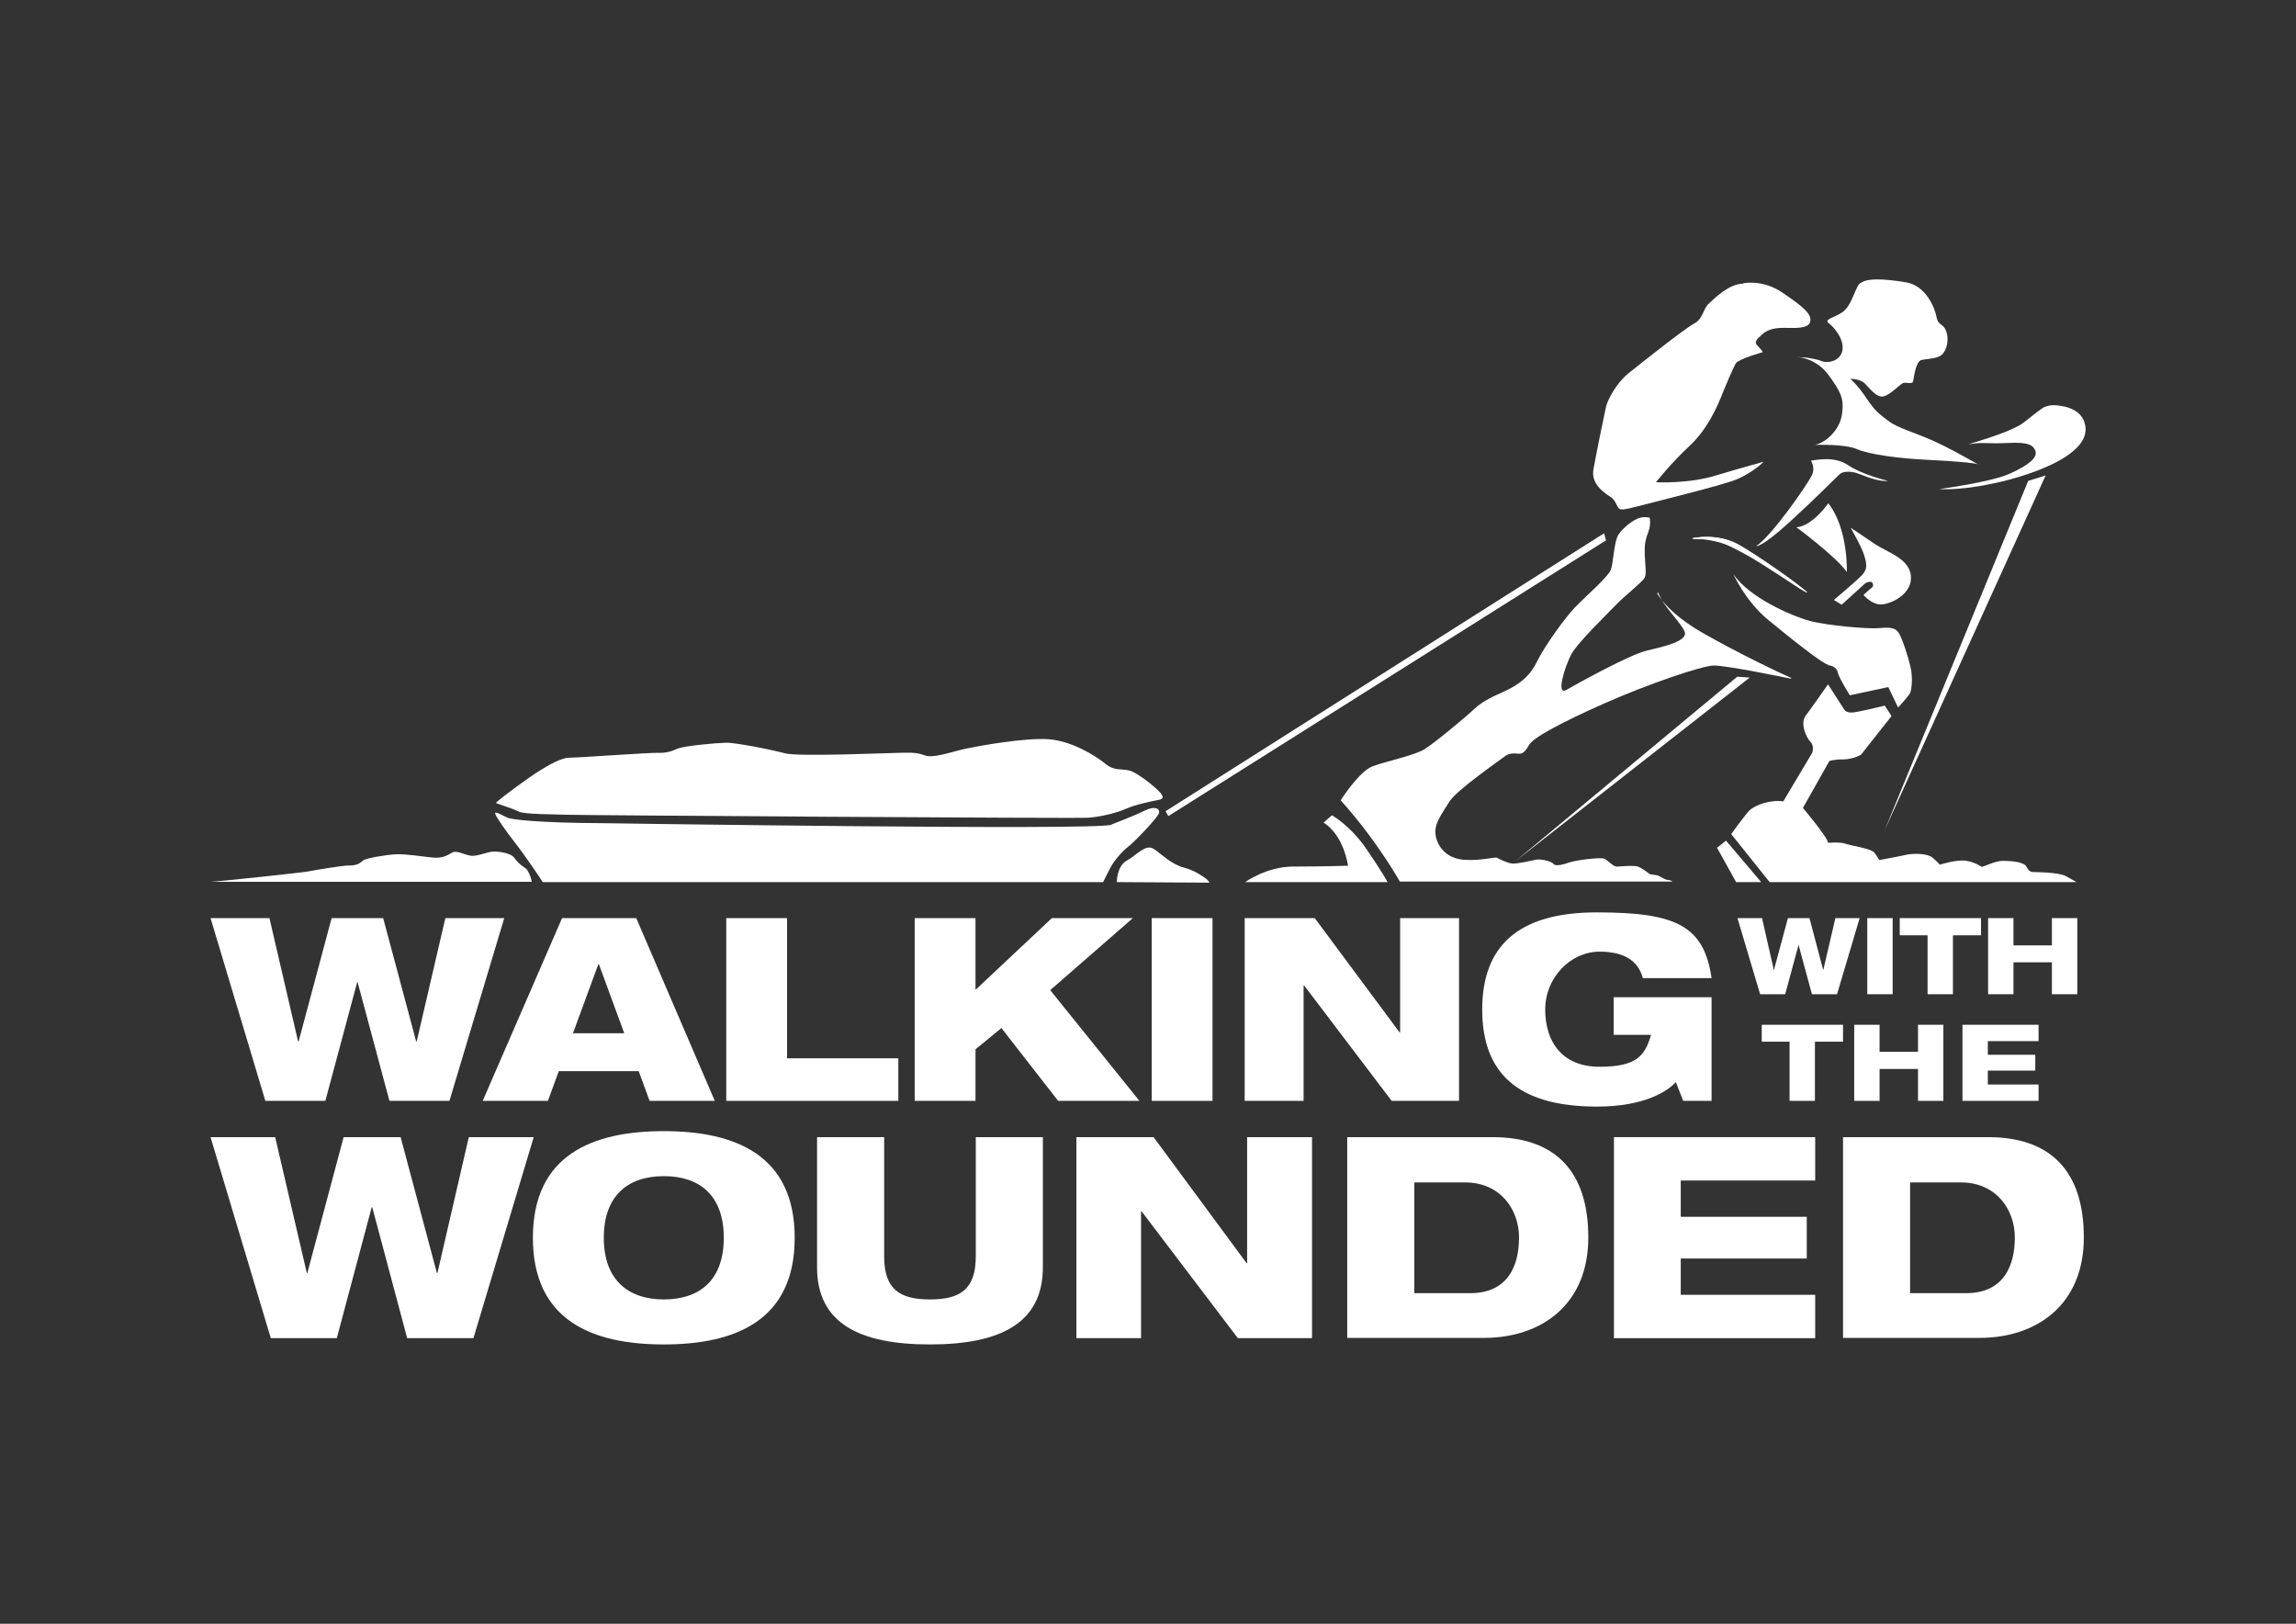
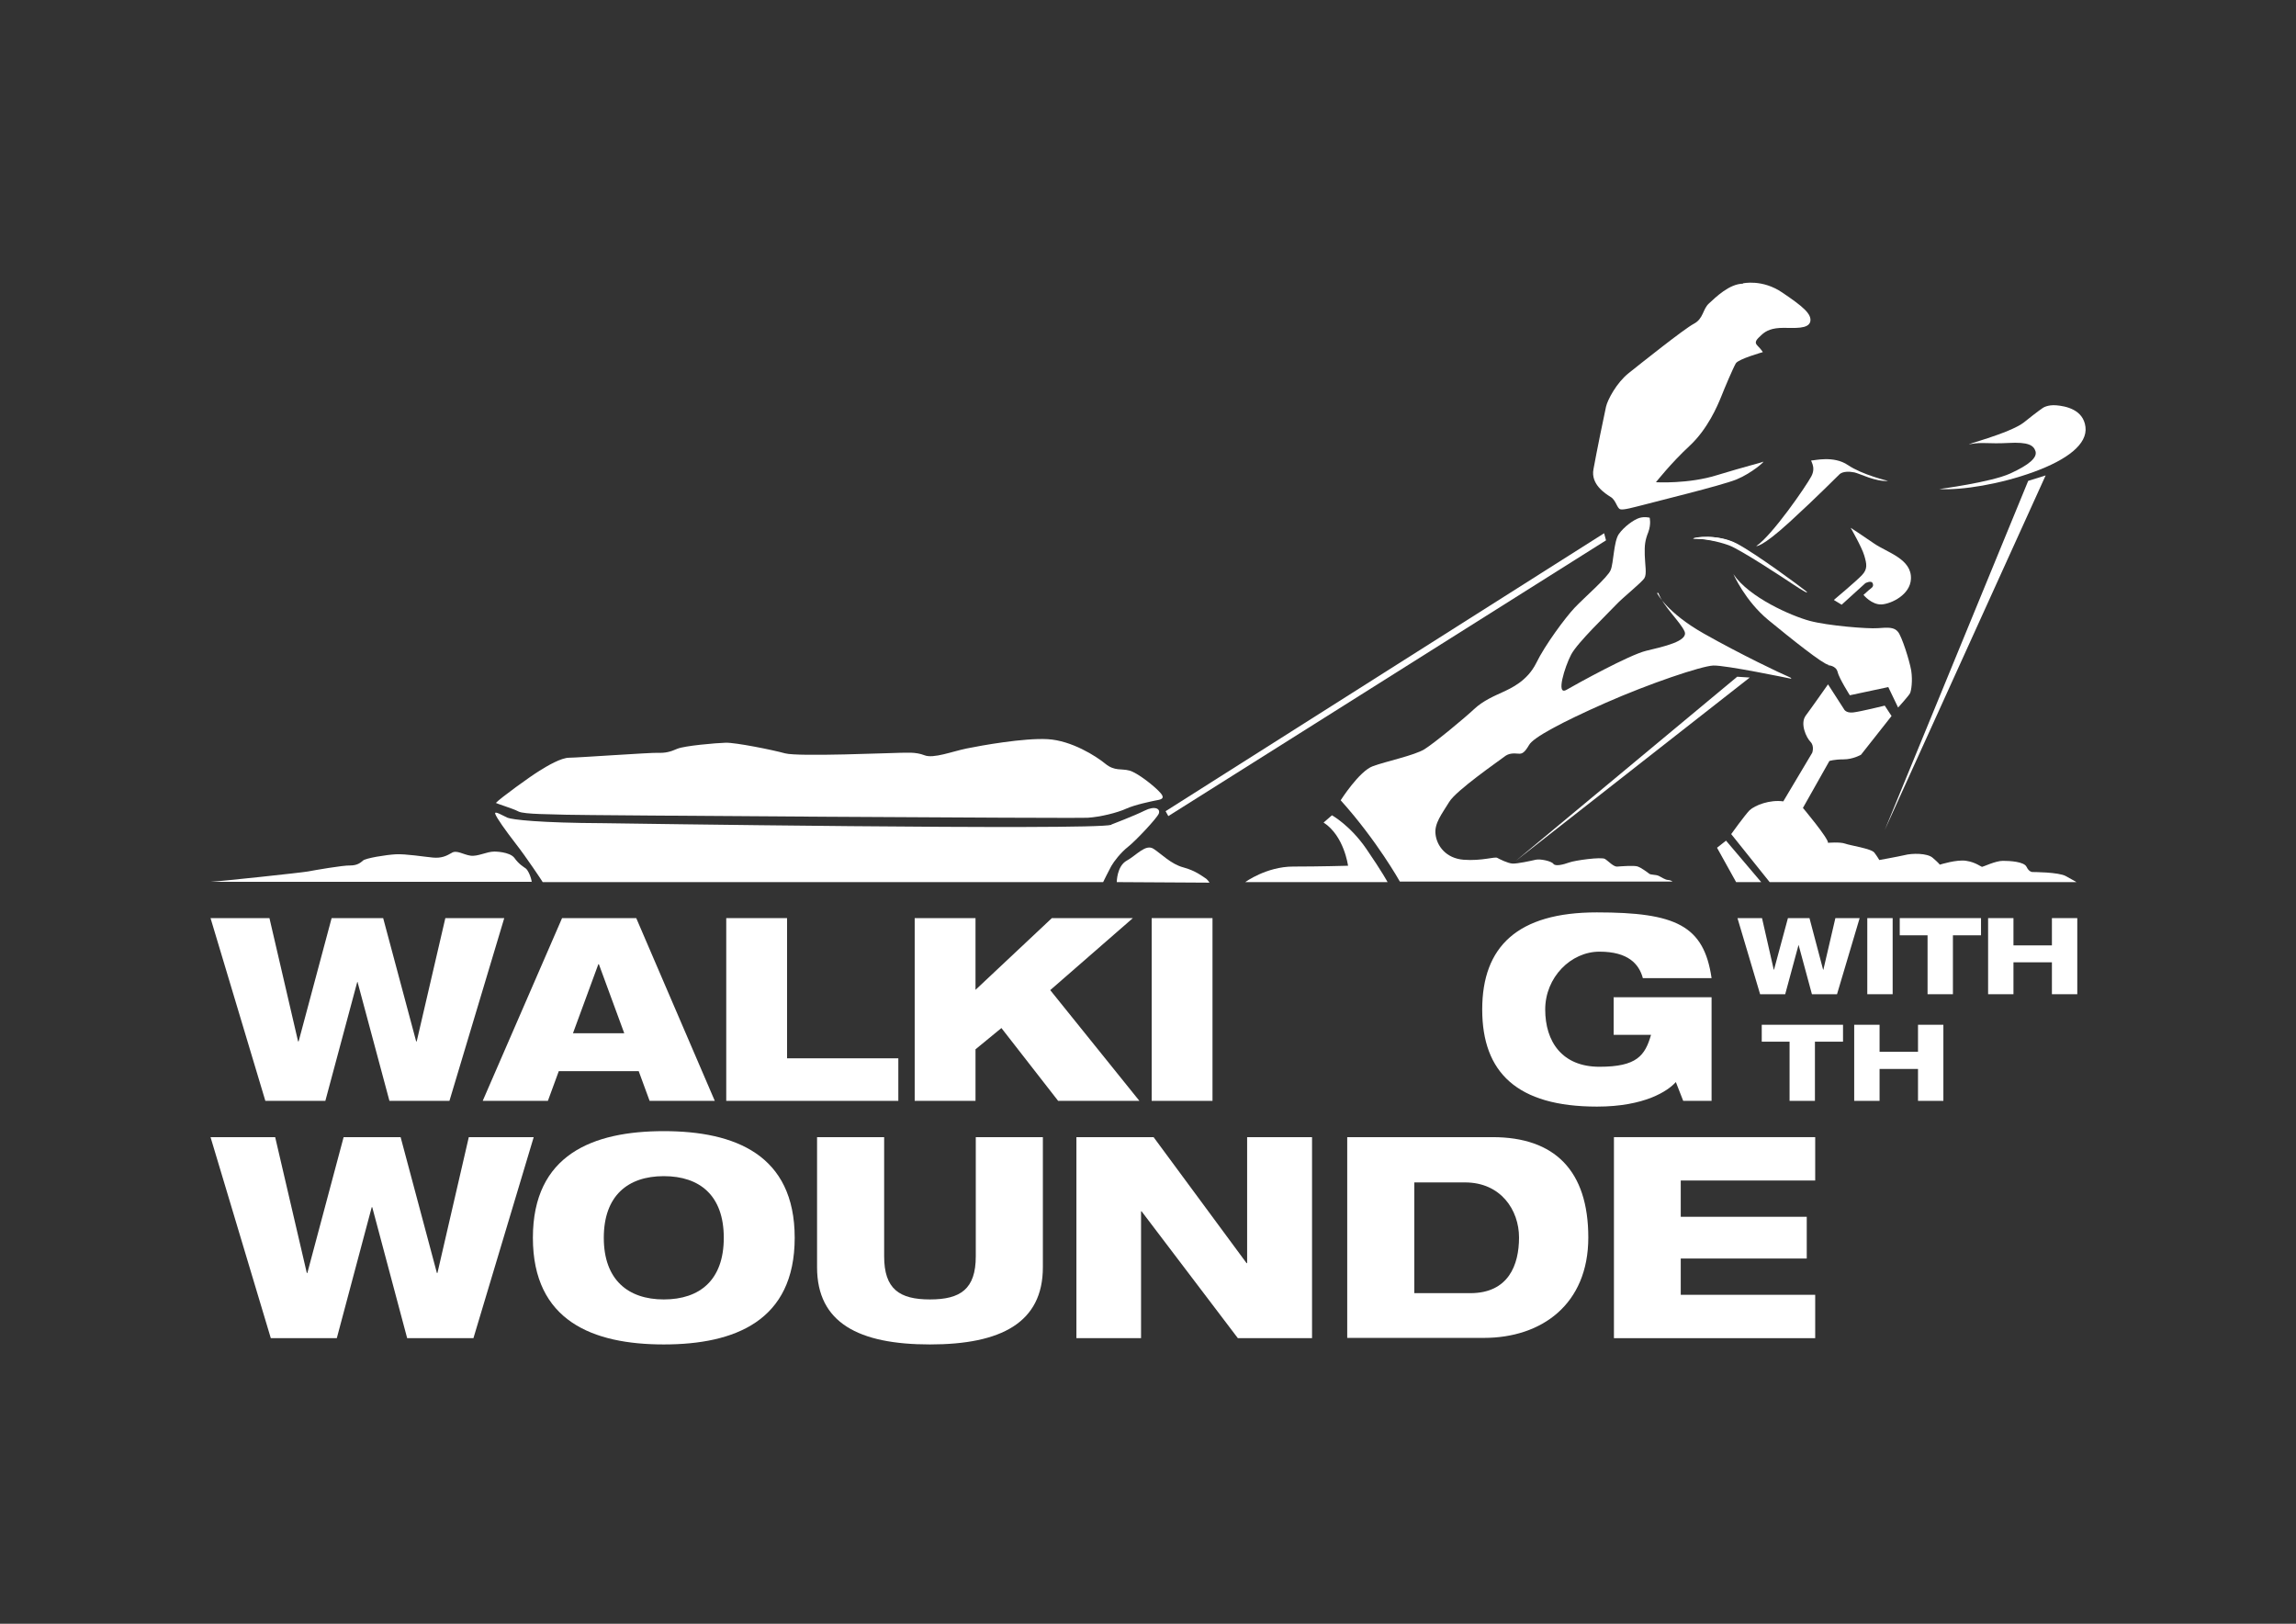
<svg xmlns="http://www.w3.org/2000/svg" id="Layer_1" version="1.1" viewBox="0 0 841.9 595.3">
  <rect x="0" y="0" width="841.9" height="595.3" fill="#333333" stroke="none" />
  <defs>
    <style>
      .st0 {
        fill: #fff;
      }
    </style>
  </defs>
  <path class="st0" d="M722.6,162.8c-4.2.8,14.5-3.9,19.6-8,5.1-4.1,6.8-5.2,6.8-5.2,0,0,1.7-1.3,5.1-1,3.3.3,9.8,1.5,10.6,7.9.8,6.3-6.6,12-18.9,16.5-12.3,4.5-26.4,6.8-34.7,6.3,0,0,19-2.5,26-5.7,7-3.2,9.9-5.8,9.3-8.1-.7-2.3-2.7-3.5-10-3.1-7.2.4-9.6-.4-13.8.4" />
  <polygon class="st0" points="743.7 176.3 750.1 174.3 691.1 304.3 743.7 176.3" />
  <path class="st0" d="M670.2,309s4.5-.4,6.4.3c1.9.7,9.6,1.8,10.7,3.3,1.2,1.6,1.8,2.7,1.8,2.7,0,0,6.7-1.2,9.3-1.8,2.6-.7,8.3-.8,10.3,1,2.1,1.8,2.6,2.5,2.6,2.5,0,0,6.3-2,9.7-1.4,3.4.5,5.4,2.2,5.8,2.2s4.9-2.2,7.6-2.2,7.8.3,8.7,2.2c.9,1.9,2.1,1.9,2.1,1.9,0,0,9.7,0,12.3,1.5,2.6,1.4,3.9,2.2,3.9,2.2h-112.5l-14.1-17.6s4.8-6.7,6.7-8.7c2-1.9,7.5-4,12.4-3.3l10.6-17.8s.9-2.4-.6-4c-1.6-1.6-3.9-6.7-1.8-9.6,2.1-2.8,8.2-11.5,8.2-11.5l5.8,9s.6,1.6,3.4,1.3c2.7-.3,11.6-2.5,11.6-2.5l2.5,3.8-11.2,14.2s-2.9,1.7-6.4,1.7-5.2.6-5.2.6l-9.7,17.2s9.4,11.2,9.2,12.8" />
  <path class="st0" d="M670.4,243.9s2.8.1,3.4,2.4c.5,2.3,4.5,8.6,4.5,8.6l14.1-3,3.6,7.5s4-4.4,4.4-5.3c.4-.9,1-4.4.4-8.3-.7-3.9-3.4-12.3-4.8-14.1-1.4-1.8-3.6-1.7-7.4-1.4-3.7.3-18.5-.9-25.1-2.7-6.6-1.8-22.1-8.5-27.9-17.1,0,0,4.3,9.8,12.8,16.8,8.5,7,20.2,16.3,22,16.4" />
  <path class="st0" d="M607.6,217.4s3.4,7.1,17.2,14.9c13.8,7.8,28.4,14.7,30.6,15.6,2.2.9,1.2.9,1.2.9,0,0-24-5-28.4-4.8-4.4.2-23.4,6.6-39.5,13.7-16.1,7.1-26.5,12.7-28,15.4-1.6,2.7-2.5,3.4-4,3.2-1.6-.1-3.4-.3-5.2,1.2-1.8,1.4-17.6,12.3-20.1,16.5-2.6,4.3-5.6,7.9-5,12,.5,4.1,3.8,8.7,10.3,9.2,6.6.5,11.4-1.2,12.3-.7.9.5,3.9,2,5.6,2.1,1.7.1,6.8-1,8.5-1.4,1.7-.4,5.8.5,6.5,1.5.7,1,3.6.3,5.8-.5,2.2-.8,11.8-2.1,13.1-1.3,1.3.8,3.2,3,4.6,2.8,1.4-.1,6.2-.5,7.5,0,1.3.5,3.5,2.1,4.1,2.6.6.5,2.4.3,3.5.8,1,.5,2.5,1.5,3.4,1.5s1.7.6,1.7.6h-100s-8.3-14.9-21.7-29.8c0,0,6.8-10.7,11.8-12.5,4.9-1.8,15.1-3.9,18.9-6.2,3.7-2.3,14.8-11.5,18.2-14.7,3.4-3.2,7.6-4.9,10.6-6.3,3-1.4,8.9-4,12.2-10.6,3.2-6.6,10.7-16.7,14.1-20.3,3.4-3.6,12.2-11.2,13.2-13.8,1.1-2.6,1.1-10.5,3-13.2,1.9-2.7,5.5-5.3,7.5-5.9,1.9-.6,3.8-.1,3.8-.1,0,0,.6,2.3-.5,5.3-1.2,3-1.4,4.8-1.3,8.4.1,3.6.8,6.9-.1,8.4-.9,1.6-7.8,7-10.6,10-2.8,3-14,13.7-16.3,18.1-2.3,4.4-5.7,15.2-1.7,12.9,4-2.3,23-12.8,29.2-14.3,6.2-1.5,15.6-3.5,14.1-7.1-1.6-3.6-7.9-9.3-9.6-14.1" />
  <polygon class="st0" points="637 248.1 641.6 248.4 555.7 315.7 637 248.1" />
  <path class="st0" d="M672.5,220l2.8,1.7,8.7-7.9s2.2-1.2,2.7.1c.5,1.3-.6,1.7-1.5,2.5-.9.8-1.9,1.7-1.9,1.7,0,0,3,3.7,6.7,3.5,3.7-.3,10.4-3.6,10.7-9.3.4-7.4-8.7-9.7-13.6-13.1-4.9-3.4-8.5-5.7-8.5-5.7,0,0,4.1,7.1,5,10.2.9,3.1,1.3,4.9-.9,7.2-2.2,2.3-10.2,9-10.2,9" />
-   <path class="st0" d="M658.7,193.3s14.5,10.7,18.5,16.4c0,0,.6-15.8-6.8-25.2,0,0-5.7,8.3-11.6,8.8" />
  <path class="st0" d="M643.9,200.2s1.8.8,12.3-8.8c10.5-9.6,17.2-16.5,18.4-17.6,1.2-1,3.5-1,5.4-.6,1.9.4,7.8,3.5,12.3,3.1,0,0-9.4-2.2-14.7-5.8-5.3-3.6-12.5-1.6-13.3-1.7-.8-.1,1.8,2.2-.1,5.8-1.9,3.6-14.3,21.6-20.2,25.6" />
-   <path class="st0" d="M659.3,130.9s6.7.4,11.2,6.6c4.5,6.2,5.8,8.7,4.9,14.5-.9,5.8-5.9,10.2-9.8,11.1,0,0,11-.4,15.4,1.6,4.4,1.9,15.3,3.4,26.1,3.9,10.9.5,18.2,1.3,18.5,1.7.2.4-7-4.1-15-7.9-8-3.8-14.6-5.3-18.2-8.1-3.6-2.8-4.8-3.5-8-8.3-3.2-4.8-5.9-7.1-5.9-7.1,0,0,3.2-.1,5.1,1.5,1.8,1.7,4.5,5.6,7.1,4.9,2.6-.6,6.1-4.6,7.2-4.9,1.2-.3,3.3.6,3.6-.6.3-1.3.9-7.2,3-7.8,2.1-.5,6.3-.4,7.9-2.3,1.6-1.9,2.3-5.4,1.2-8.4-1.2-3-2.8-1.7-3.5-5-.6-3.4-3.9-11.6-11.2-12.8-7.4-1.2-15.9-2.1-17.7,1.4-1.8,3.5-2.7,7.5-5.7,9.6-3,2.1-7,2.5-4.8,4.1,2.2,1.7,5.8,6.3,4.8,10.2-1,3.9-5.7,4.4-7.5,3.6-1.8-.8-6.6-1.6-8.5-1.4" />
  <path class="st0" d="M639,103.9s7.2-1.7,14.6,3.4c7.4,5,10.8,7.8,10.2,10.6-.7,2.8-5.8,2.3-9.9,2.3s-6.3,1-8,2.6c-1.7,1.6-2.9,2.6-1.4,4,1.4,1.4,1.9,2.3,1.9,2.3,0,0-8.9,2.5-9.9,4.1-1,1.7-4.1,9-5.4,12.3-1.3,3.2-4.9,11.8-11.6,18-6.7,6.2-12.3,13.3-12.3,13.3,0,0,11.9.7,22.4-2.6,10.5-3.2,16-4.5,16.9-4.9.9-.4-4,4.1-9.8,6.5-5.8,2.3-29.7,8.1-33.7,9.2-4,1-7.8,2.1-8.9,1.7-1.2-.4-1.6-3.4-3.5-4.5-1.9-1.2-7.4-4.6-6.3-10.2,1-5.6,4-20.3,4.6-22.9.6-2.6,3.9-8.8,8.3-12.3,4.4-3.5,20.3-16.2,23.9-18.1,3.6-1.9,3.2-5.4,5.6-7.5,2.3-2.1,7.4-7.2,12.5-7.2" />
  <polygon class="st0" points="588.2 195.5 588.9 198.1 428.4 299.2 427.4 297.4 588.2 195.5" />
  <path class="st0" d="M485.3,301.6l3.1-2.7s6.7,3.7,12.6,12.3c5.9,8.6,7.8,12.2,7.8,12.2h-52.2s7.8-5.7,17.6-5.7,20.1-.3,20.1-.3c0,0-1.4-10.9-8.9-15.8" />
  <path class="st0" d="M409.5,323.4s0-5.9,3.7-7.9c3.6-2,6.9-6.2,9.8-4.3,2.9,1.9,6.4,5.6,10.9,6.8,4.5,1.2,7.2,3.4,8,3.9.9.5,1.6,1.7,1.6,1.7l-33.9-.2Z" />
  <path class="st0" d="M407.5,302.3s8.4-3.2,12.2-5.1c3.8-1.9,5.9-.7,5.2,1.1-.7,1.7-8.4,9.9-11.2,12.1-2.8,2.2-5.3,5.5-6.2,7.1-.9,1.6-3,5.9-3,5.9h-205.5c0-.1-6.2-9.4-9.9-14.1-3.7-4.8-7-9.4-7.5-10.9-.5-1.4,2.9.7,4.5,1.4,1.7.7,11.8,1.9,35.3,2,0,0,179.3,2.7,186.1.6" />
  <path class="st0" d="M181.8,294.3c-.2.2,6.3,2.1,8.3,3.2,2,1.1,13.1,1,17.6,1.2,4.6.2,186.6,1.4,191.2,1.1,4.6-.3,10.7-1.8,14-3.3,3.3-1.5,9.3-2.7,10.7-3,1.4-.3,4-.4,2-2.7-1.9-2.3-8.6-7.6-11.5-8.3-2.9-.8-5.4.3-8.8-2.5-3.4-2.8-12.4-8.5-21.1-9-8.7-.5-24.3,2.3-29.7,3.4-5.4,1.1-12.2,3.8-15.5,2.5-3.3-1.3-6.7-.9-9.2-.9s-37.1,1.5-41.9.2c-4.7-1.3-18.2-4-21.8-3.9-3.6.1-15,1.1-17.7,2.2-2.7,1.2-4.5,1.6-7.2,1.5-2.7-.1-29.6,1.8-32.5,1.8s-7.9,2.9-10.9,4.8c-3,1.8-14.5,10.1-16,11.8" />
  <path class="st0" d="M195,323.3h-117.9c3.9-.2,33.7-3.4,35.8-3.8,2.1-.4,12.9-2.3,15.5-2.2,2.6,0,3.8-1,4.7-1.8,1-.9,8.4-2.1,12-2.3,3.6-.2,10.4.9,13.6,1.2,3.2.3,5-.6,6.9-1.7,1.8-1.2,4.2.6,6.9,1,2.7.4,5.9-1.5,8.8-1.5,0,0,5.5,0,7.3,2.3,1.7,2.4,3.4,3.3,4.2,3.9.8.6,2,3.2,2.2,5.1" />
  <path class="st0" d="M621.3,197.2s8.3-1.6,15.4,2c7.1,3.7,23.8,16.1,25.5,17.5,1.6,1.5-1.6-.4-4.6-2.4-3-2-19.3-12.8-23.7-14.4-4.4-1.6-9.6-2.4-11.4-2.3-1.8,0-2-.1-1.2-.4" />
-   <path class="st0" d="M621.3,197.2s7.6-1.7,15,2c7.5,3.8,23.6,15.1,26.6,18.2,0,0-14.6-9.8-21-13.2-6.4-3.4-12-6.6-16.9-6.5-4.9.1-5.1-.4-3.7-.6" />
+   <path class="st0" d="M621.3,197.2s7.6-1.7,15,2" />
  <polygon class="st0" points="632.9 308.2 629.6 310.8 636.6 323.4 645.8 323.4 632.9 308.2" />
  <polygon class="st0" points="77.2 336.6 98.8 336.6 109.3 381.8 109.5 381.8 121.6 336.6 140.5 336.6 152.6 381.8 152.8 381.8 163.3 336.6 184.9 336.6 164.8 403.6 142.8 403.6 131.1 360 131 360 119.3 403.6 97.3 403.6 77.2 336.6" />
  <path class="st0" d="M219.6,353.5h-.2l-9.3,25.3h18.8l-9.3-25.3ZM206,336.6h27.3l28.8,67h-23.9l-4-10.9h-29.3l-4,10.9h-23.9l29.1-67Z" />
  <polygon class="st0" points="266.3 336.6 288.6 336.6 288.6 388 329.4 388 329.4 403.6 266.3 403.6 266.3 336.6" />
  <polygon class="st0" points="335.4 336.6 357.7 336.6 357.7 362.9 385.7 336.6 415.4 336.6 385.1 363 417.8 403.6 388 403.6 367.2 376.9 357.7 384.7 357.7 403.6 335.4 403.6 335.4 336.6" />
  <rect class="st0" x="422.3" y="336.6" width="22.3" height="67" />
-   <polygon class="st0" points="456.4 336.6 482.1 336.6 513.2 378.5 513.4 378.5 513.4 336.6 535 336.6 535 403.6 510.3 403.6 478.2 361.3 478 361.3 478 403.6 456.4 403.6 456.4 336.6" />
  <path class="st0" d="M591.6,365.6h36v38h-10.4l-2.7-6.9c-2.9,3.3-11.5,9-28.9,9-29.3,0-42.1-12.5-42.1-35.6s13-35.6,42-35.6,39.3,4.8,42.1,24.1h-25.2c-1.4-5.2-5.4-9.7-15.9-9.7s-19.9,9.4-19.9,21.2,6.2,21,19.9,21,16.7-4.1,18.9-11.7h-13.7v-13.9Z" />
  <polygon class="st0" points="77.2 416.9 100.9 416.9 112.5 466.7 112.7 466.7 126 416.9 146.9 416.9 160.2 466.7 160.4 466.7 171.9 416.9 195.7 416.9 173.6 490.6 149.3 490.6 136.5 442.6 136.3 442.6 123.5 490.6 99.3 490.6 77.2 416.9" />
  <path class="st0" d="M243.4,476.4c13.2,0,22-7.1,22-22.6s-8.8-22.6-22-22.6-22,7.2-22,22.6,8.9,22.6,22,22.6M243.4,414.7c26,0,48,8.6,48,39.1s-22,39.1-48,39.1-48-8.6-48-39.1,22-39.1,48-39.1" />
  <path class="st0" d="M299.6,416.9h24.6v43.7c0,12,5.6,15.8,16.8,15.8s16.8-3.8,16.8-15.8v-43.7h24.6v47.7c0,20.3-15.3,28.3-41.4,28.3s-41.4-7.9-41.4-28.3v-47.7Z" />
  <polygon class="st0" points="394.7 416.9 423 416.9 457.1 463.1 457.3 463.1 457.3 416.9 481.1 416.9 481.1 490.6 453.9 490.6 418.6 444.1 418.4 444.1 418.4 490.6 394.7 490.6 394.7 416.9" />
  <path class="st0" d="M518.6,474.1h20.5c14,0,17.9-10.3,17.9-20.4s-6.7-20.2-19.8-20.2h-18.6v40.7ZM494,416.9h53.3c22.8,0,35.1,12.3,35.1,36.8s-17.1,36.8-38.3,36.8h-50.1v-73.7Z" />
  <polygon class="st0" points="591.8 416.9 665.6 416.9 665.6 432.8 616.3 432.8 616.3 446.1 662.5 446.1 662.5 461.4 616.3 461.4 616.3 474.7 665.6 474.7 665.6 490.6 591.8 490.6 591.8 416.9" />
-   <path class="st0" d="M700.4,474.1h20.5c14,0,17.9-10.3,17.9-20.4s-6.7-20.2-19.8-20.2h-18.6v40.7ZM675.8,416.9h53.2c22.8,0,35.1,12.3,35.1,36.8s-17.1,36.8-38.3,36.8h-50v-73.7Z" />
  <polygon class="st0" points="637.1 336.6 646.1 336.6 650.4 355.5 650.5 355.5 655.6 336.6 663.5 336.6 668.5 355.5 668.6 355.5 673 336.6 681.9 336.6 673.6 364.5 664.4 364.5 659.5 346.4 659.5 346.4 654.6 364.5 645.4 364.5 637.1 336.6" />
  <rect class="st0" x="684.7" y="336.6" width="9.3" height="27.9" />
  <polygon class="st0" points="696.6 336.6 726.4 336.6 726.4 342.9 716.1 342.9 716.1 364.5 706.8 364.5 706.8 342.9 696.6 342.9 696.6 336.6" />
  <polygon class="st0" points="752.4 352.8 738.3 352.8 738.3 364.5 729 364.5 729 336.6 738.3 336.6 738.3 346.6 752.4 346.6 752.4 336.6 761.7 336.6 761.7 364.5 752.4 364.5 752.4 352.8" />
  <polygon class="st0" points="646 375.7 675.8 375.7 675.8 381.9 665.5 381.9 665.5 403.6 656.2 403.6 656.2 381.9 646 381.9 646 375.7" />
  <polygon class="st0" points="703.3 391.9 689.2 391.9 689.2 403.6 679.9 403.6 679.9 375.7 689.2 375.7 689.2 385.6 703.3 385.6 703.3 375.7 712.6 375.7 712.6 403.6 703.3 403.6 703.3 391.9" />
-   <polygon class="st0" points="719.6 375.7 747.5 375.7 747.5 381.7 728.9 381.7 728.9 386.7 746.3 386.7 746.3 392.5 728.9 392.5 728.9 397.6 747.5 397.6 747.5 403.6 719.6 403.6 719.6 375.7" />
</svg>